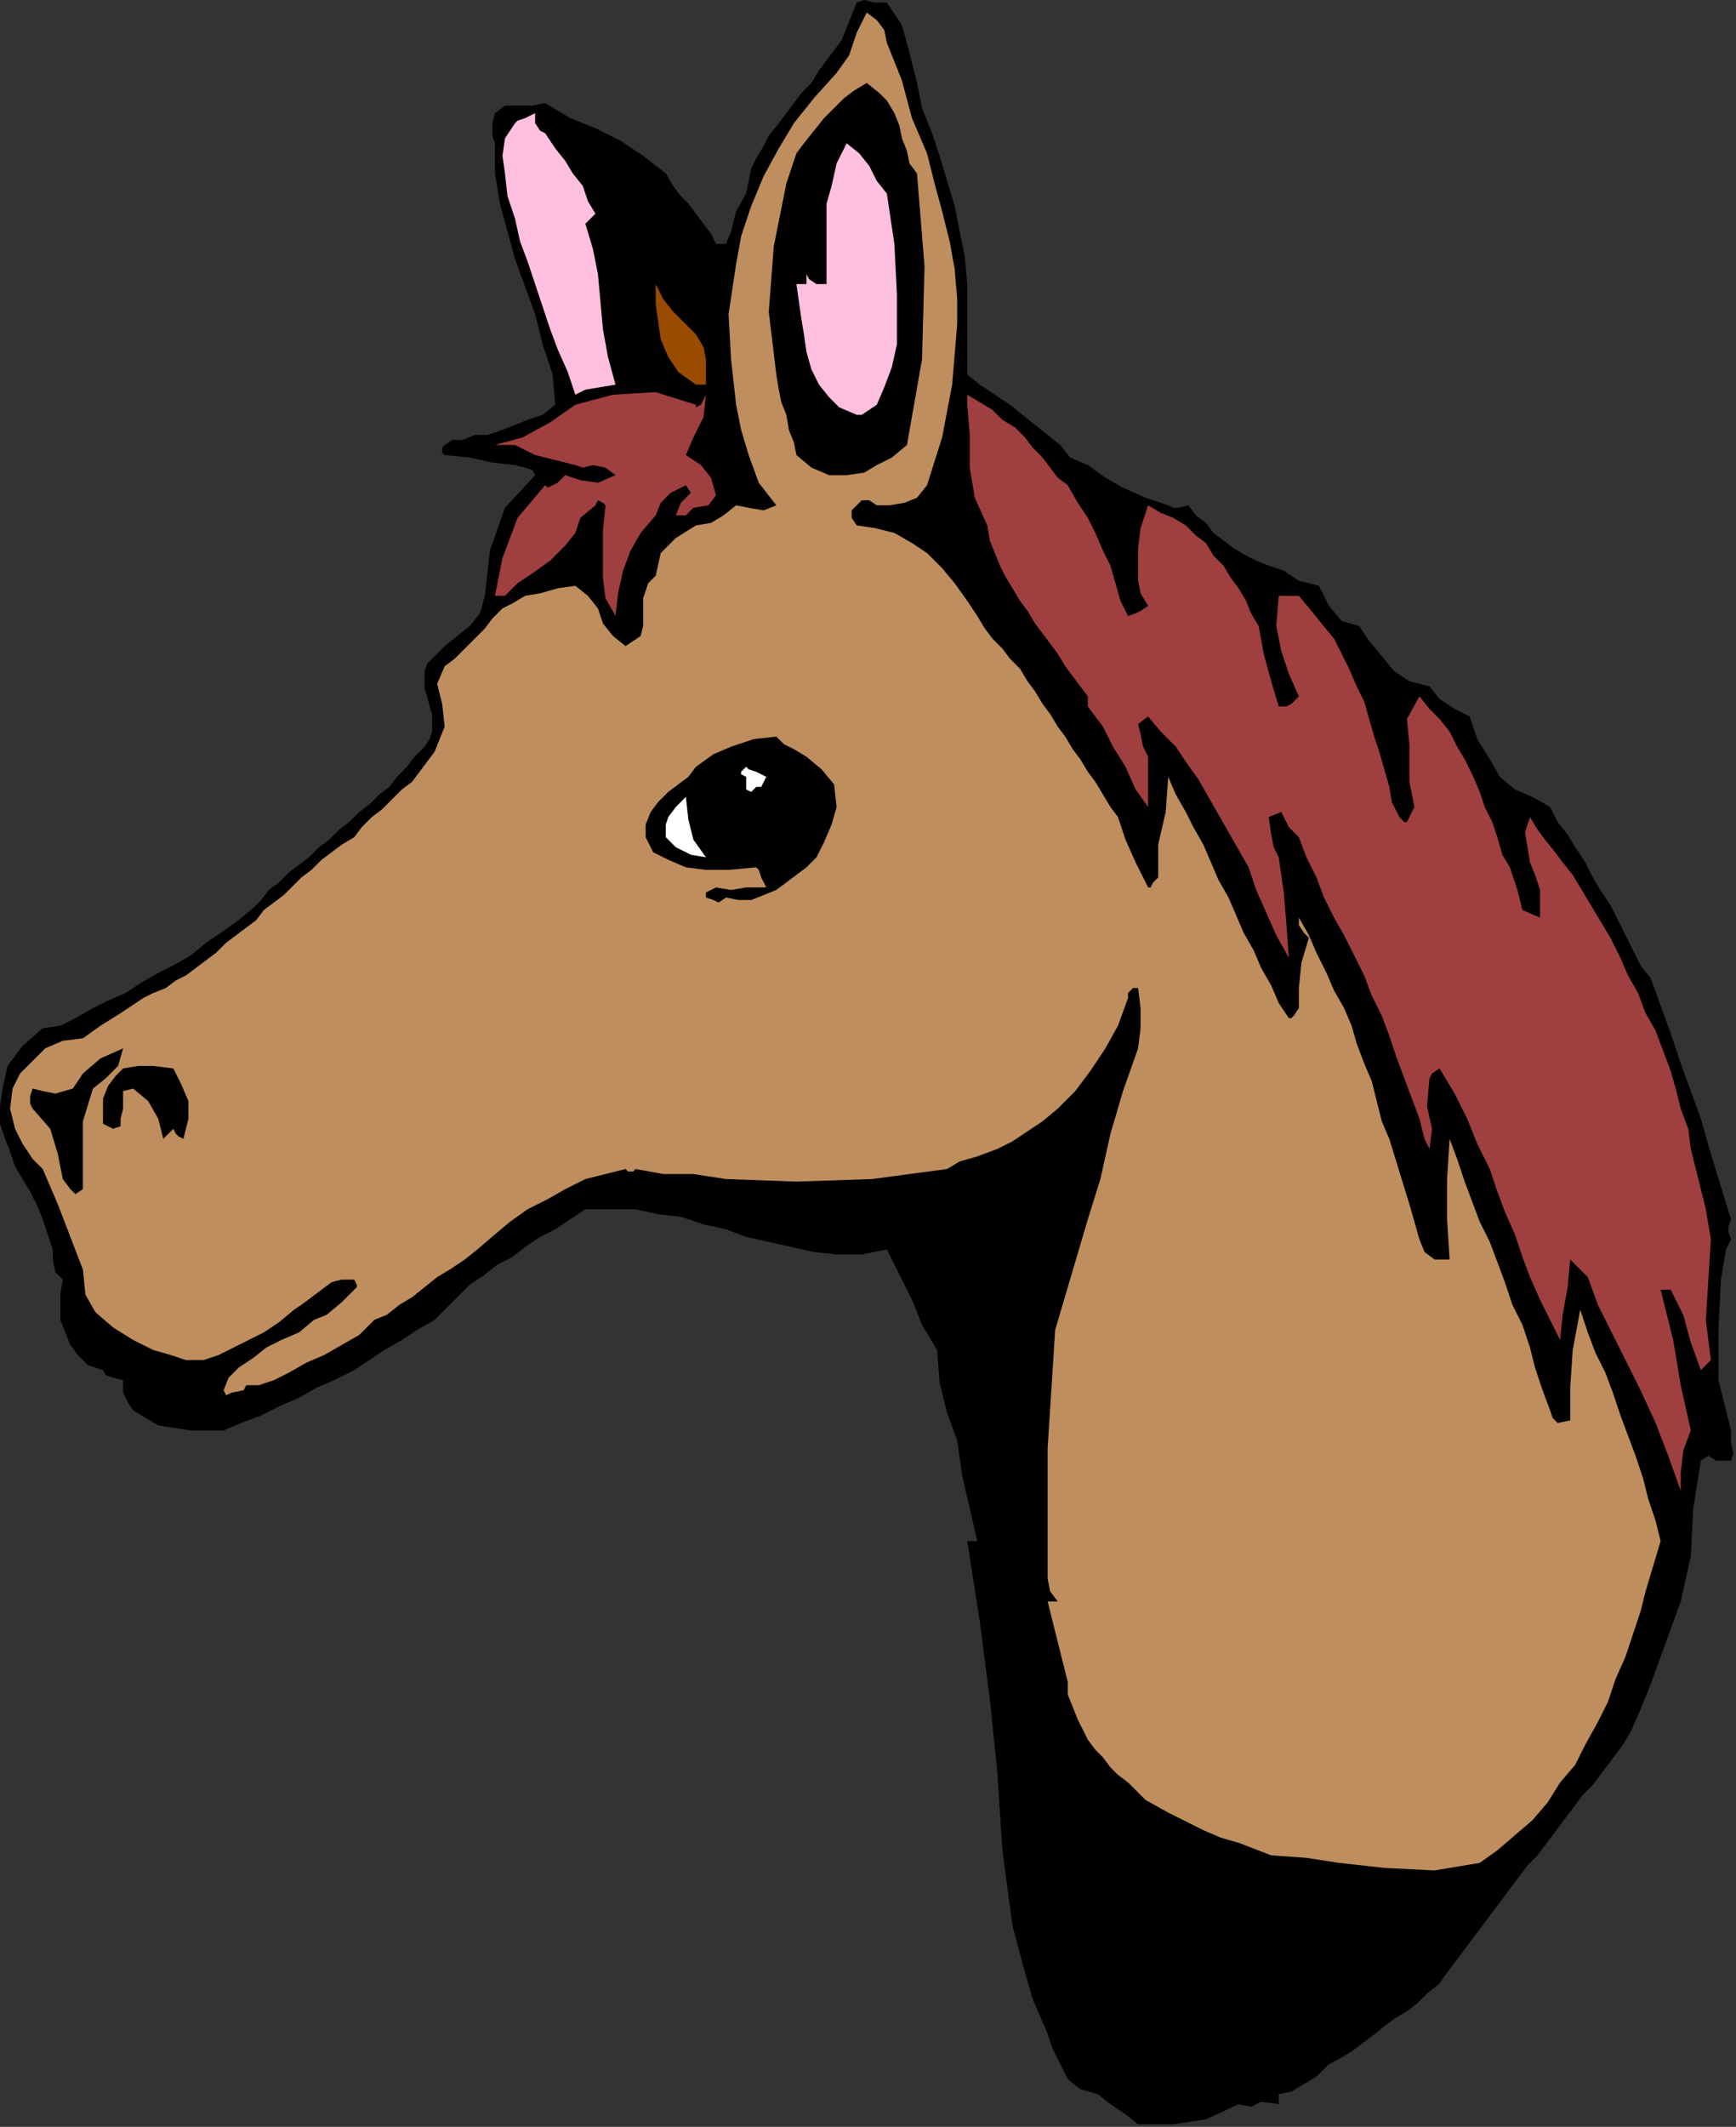
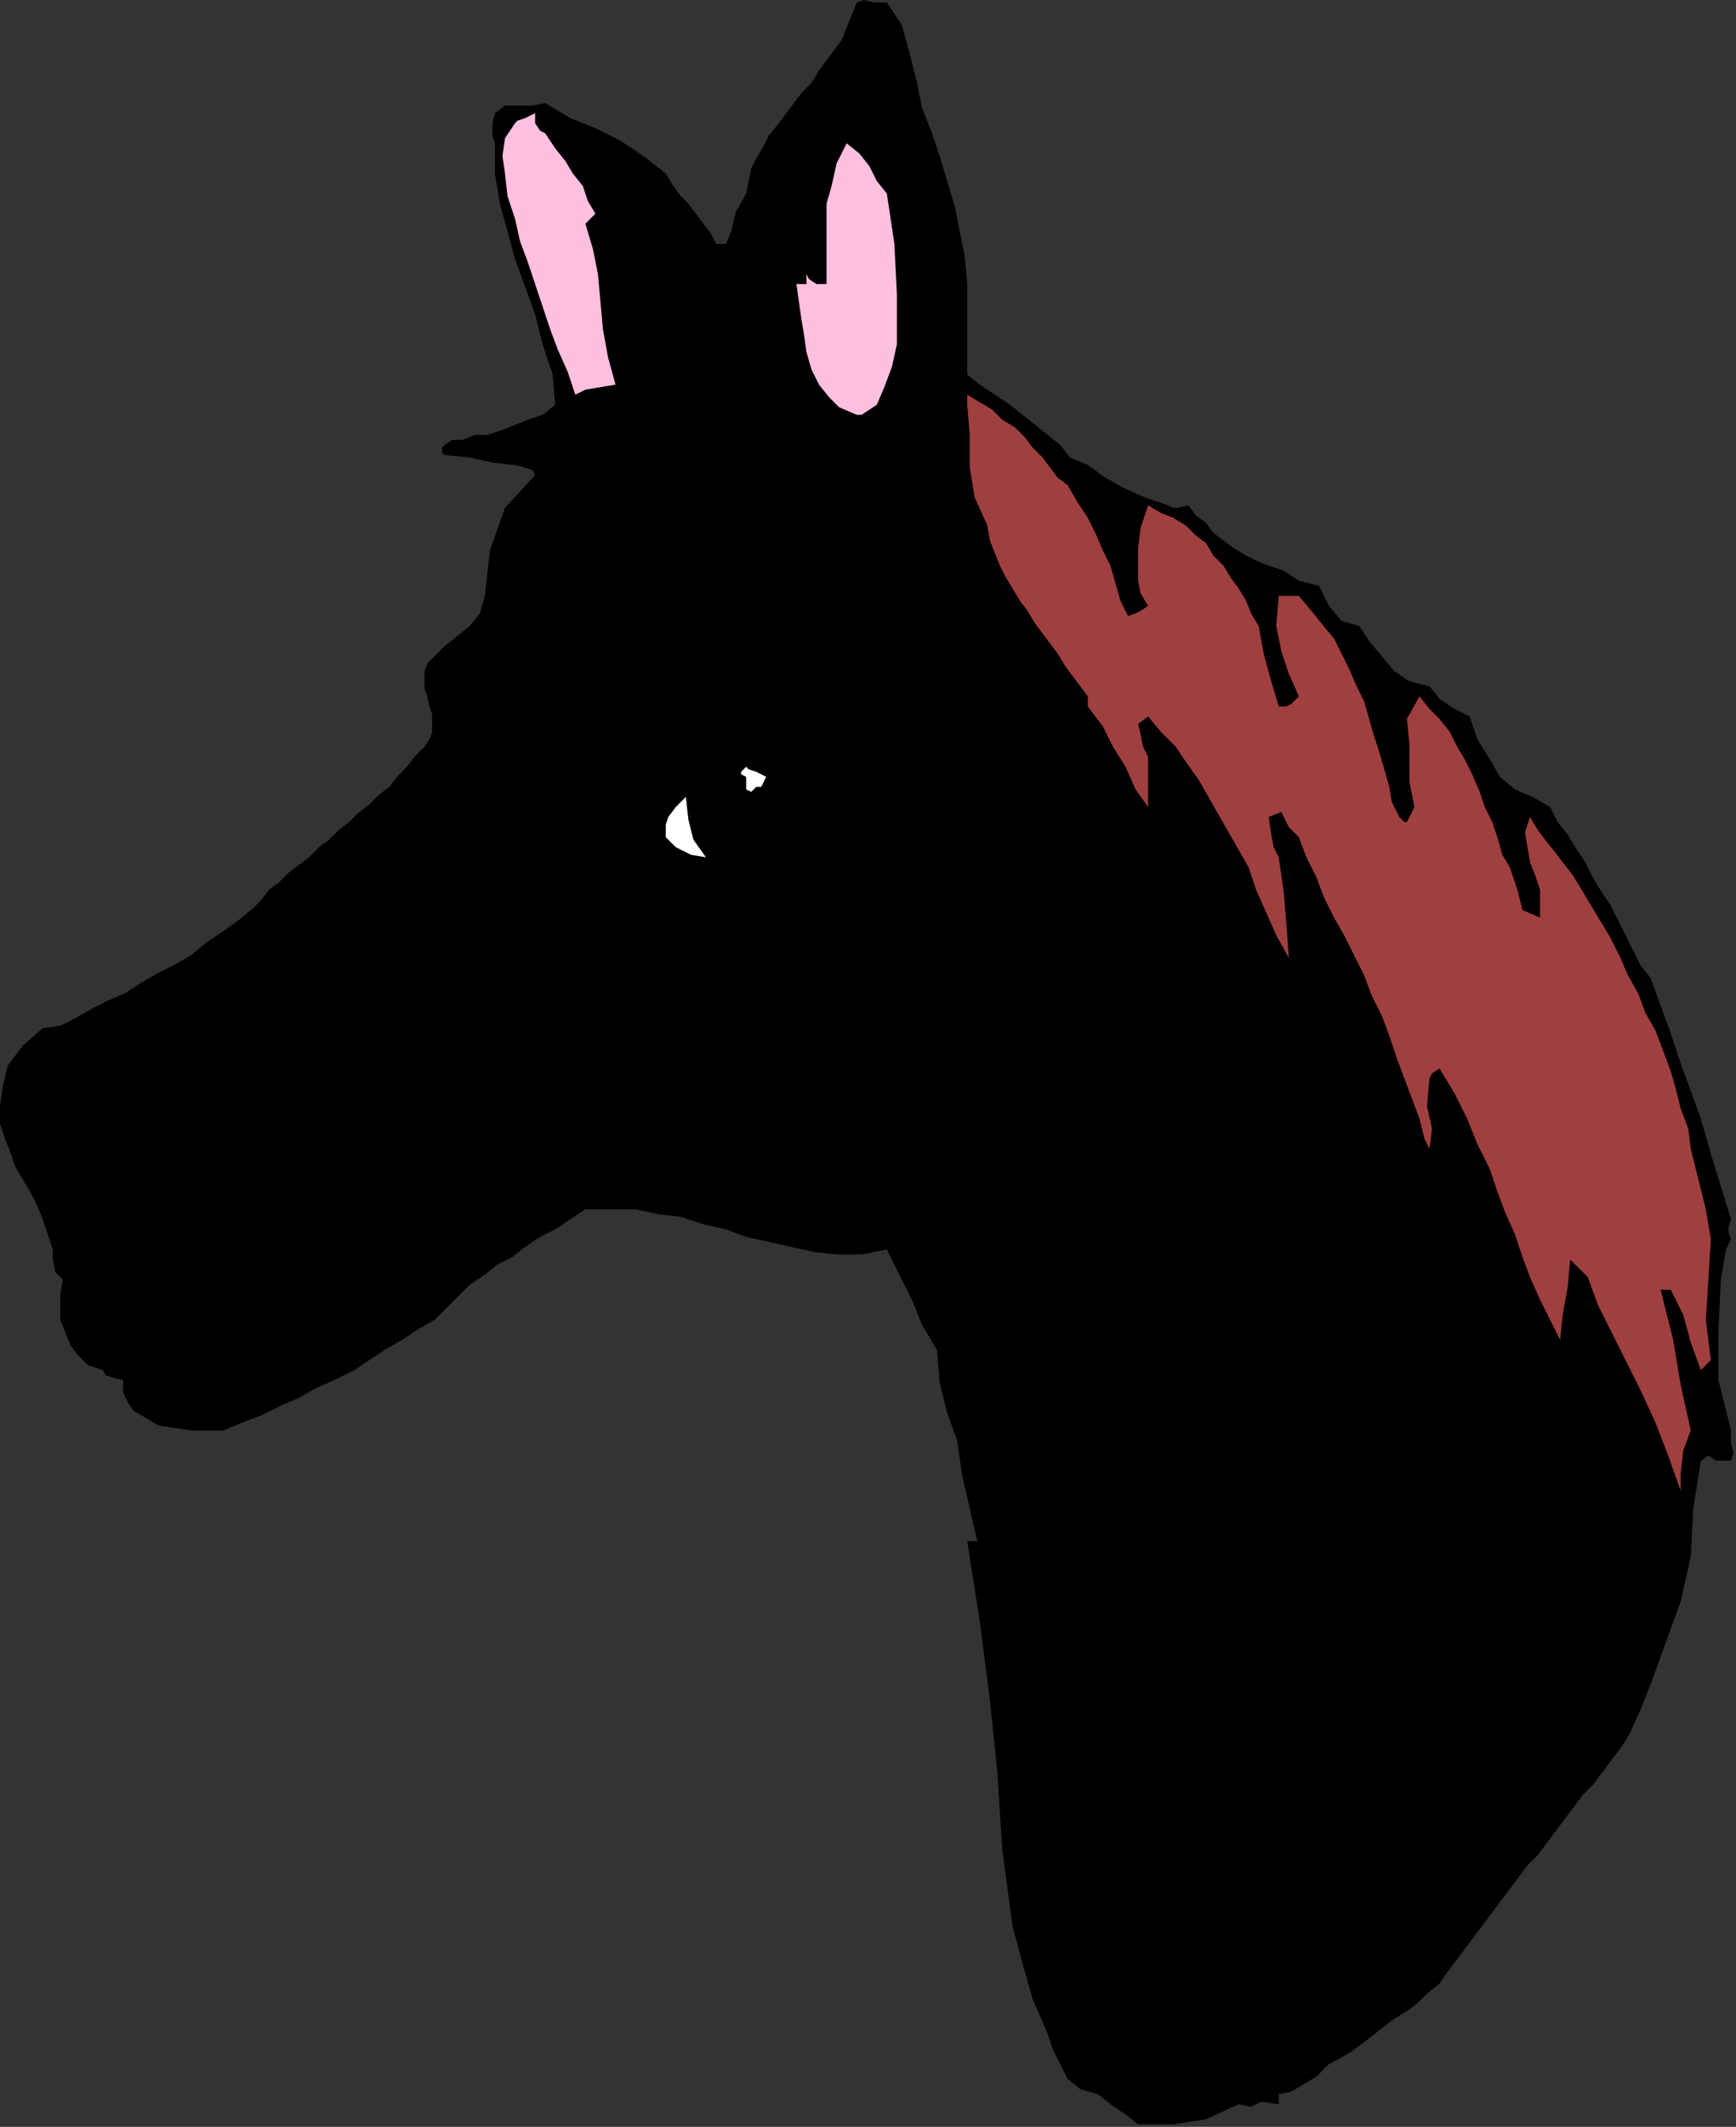
<svg xmlns="http://www.w3.org/2000/svg" xmlns:ns1="http://sodipodi.sourceforge.net/DTD/sodipodi-0.dtd" xmlns:ns2="http://www.inkscape.org/namespaces/inkscape" version="1.0" width="117.009mm" height="143.256mm" id="svg33" ns1:docname="ANSSG060.WMF">
  <rect width="100%" height="100%" fill="#333333" stroke="none" />
  <ns1:namedview pagecolor="#ffffff" bordercolor="#666666" borderopacity="1" objecttolerance="10" gridtolerance="10" guidetolerance="10" ns2:pageopacity="0" ns2:pageshadow="2" ns2:window-width="640" ns2:window-height="480" id="namedview35" />
  <defs id="defs3">
    <pattern id="WMFhbasepattern" patternUnits="userSpaceOnUse" width="6" height="6" x="0" y="0" />
  </defs>
  <path style="fill:#000000;fill-rule:evenodd;fill-opacity:1;stroke:none;" d="  M 233.6,21.12   L 234.88,27.52   L 237.44,33.92   L 239.36,39.68   L 241.28,46.08   L 243.2,52.48   L 244.48,58.88   L 245.76,65.28   L 246.4,72.32   L 246.4,72.32   L 246.4,80   L 246.4,88.32   L 246.4,95.36   L 246.4,95.36   L 249.6,97.92   L 253.44,100.48   L 257.28,103.04   L 260.48,105.6   L 263.68,108.16   L 266.88,110.72   L 266.88,110.72   L 270.08,113.28   L 272.64,116.48   L 277.12,118.4   L 277.12,118.4   L 281.6,121.6   L 286.08,124.16   L 291.84,126.72   L 297.6,128.64   L 297.6,128.64   L 298.88,129.28   L 300.16,129.28   L 302.72,128.64   L 302.72,128.64   L 304.64,131.2   L 307.2,133.12   L 309.12,135.68   L 311.68,137.6   L 314.24,139.52   L 317.44,141.44   L 320,142.72   L 323.2,144   L 323.2,144   L 327.04,145.28   L 330.88,147.84   L 336,149.12   L 336,149.12   L 338.56,154.24   L 341.76,158.08   L 346.24,159.36   L 346.24,159.36   L 348.8,163.2   L 352,167.04   L 355.2,170.88   L 359.04,173.44   L 364.16,174.72   L 364.16,174.72   L 366.72,177.92   L 370.56,180.48   L 374.4,182.4   L 374.4,182.4   L 376.32,188.16   L 379.52,193.28   L 382.08,197.76   L 382.08,197.76   L 385.92,200.96   L 390.4,202.88   L 394.88,205.44   L 394.88,205.44   L 396.8,209.28   L 399.36,212.48   L 401.28,215.68   L 403.84,219.52   L 405.76,223.36   L 407.68,226.56   L 410.24,230.4   L 412.16,234.24   L 414.08,238.08   L 416,241.92   L 417.92,245.76   L 420.48,248.96   L 420.48,248.96   L 423.04,256   L 425.6,263.04   L 428.16,270.72   L 430.72,277.76   L 433.28,284.8   L 433.28,284.8   L 435.84,293.76   L 438.4,302.08   L 440.96,310.4   L 440.96,310.4   L 440.32,312.32   L 440.32,313.6   L 440.96,315.52   L 440.96,315.52   L 439.68,318.08   L 439.04,321.92   L 438.4,325.76   L 438.4,325.76   L 437.76,338.56   L 437.76,351.36   L 440.96,364.16   L 440.96,364.16   L 440.96,367.36   L 441.6,369.92   L 440.96,371.84   L 440.96,371.84   L 437.12,371.84   L 435.2,370.56   L 433.28,371.84   L 433.28,371.84   L 431.36,384   L 430.72,396.16   L 428.16,407.68   L 428.16,407.68   L 425.6,414.72   L 423.04,421.76   L 420.48,428.8   L 417.92,435.2   L 415.36,440.96   L 415.36,440.96   L 413.44,444.16   L 411.52,446.72   L 409.6,449.28   L 407.68,451.84   L 405.76,454.4   L 403.2,456.96   L 401.28,459.52   L 399.36,462.08   L 397.44,464.64   L 395.52,467.2   L 393.6,469.76   L 391.68,472.32   L 389.12,474.88   L 387.2,477.44   L 385.28,480   L 383.36,482.56   L 381.44,485.12   L 379.52,487.68   L 377.6,490.24   L 375.68,492.8   L 373.76,495.36   L 371.84,497.92   L 369.92,500.48   L 368,503.04   L 366.72,504.96   L 366.72,504.96   L 363.52,507.52   L 360.96,510.08   L 358.4,512   L 355.2,513.92   L 352.64,515.84   L 349.44,518.4   L 346.88,520.32   L 344.32,522.24   L 341.12,524.16   L 338.56,525.44   L 338.56,525.44   L 335.36,528.64   L 332.16,530.56   L 328.96,532.48   L 325.76,533.12   L 325.76,533.12   L 325.76,535.68   L 321.28,535.04   L 318.72,536.32   L 315.52,535.68   L 315.52,535.68   L 307.2,539.52   L 298.88,540.8   L 289.92,540.8   L 289.92,540.8   L 286.72,538.24   L 282.88,535.68   L 279.68,533.12   L 279.68,533.12   L 275.2,531.84   L 272,529.28   L 270.08,525.44   L 268.16,521.6   L 266.88,517.76   L 266.88,517.76   L 263.04,508.8   L 260.48,499.84   L 257.92,490.24   L 256.64,480.64   L 255.36,471.04   L 254.72,461.44   L 254.08,451.2   L 254.08,451.2   L 252.16,432.64   L 249.6,412.8   L 246.4,392.32   L 246.4,392.32   L 248.96,392.32   L 247.04,384   L 245.12,375.68   L 243.84,366.72   L 243.84,366.72   L 241.28,359.68   L 239.36,352   L 238.72,343.68   L 238.72,343.68   L 234.88,337.28   L 232.32,330.88   L 229.12,324.48   L 225.92,318.08   L 225.92,318.08   L 219.52,319.36   L 213.12,319.36   L 207.36,318.72   L 201.6,317.44   L 195.84,316.16   L 190.08,314.88   L 184.96,312.96   L 179.2,311.68   L 173.44,309.76   L 167.68,309.12   L 161.92,307.84   L 161.92,307.84   L 149.12,307.84   L 145.28,310.4   L 141.44,312.96   L 137.6,314.88   L 133.76,317.44   L 130.56,320   L 126.72,321.92   L 123.52,324.48   L 119.68,327.04   L 116.48,330.24   L 113.28,333.44   L 110.72,336   L 110.72,336   L 106.24,338.56   L 102.4,341.12   L 97.92,343.68   L 94.08,346.24   L 90.24,348.8   L 90.24,348.8   L 85.12,351.36   L 80.64,353.28   L 76.16,355.84   L 71.68,357.76   L 66.56,360.32   L 61.44,362.24   L 56.96,364.16   L 56.96,364.16   L 48.64,364.16   L 40.32,362.88   L 33.92,359.04   L 33.92,359.04   L 32.64,357.12   L 31.36,354.56   L 31.36,351.36   L 31.36,351.36   L 28.8,350.72   L 26.88,350.08   L 26.24,348.8   L 26.24,348.8   L 22.4,347.52   L 19.84,344.96   L 17.92,342.4   L 16.64,339.2   L 15.36,336   L 15.36,332.8   L 15.36,329.6   L 16,325.76   L 16,325.76   L 14.08,323.84   L 13.44,320.64   L 13.44,318.08   L 13.44,318.08   L 12.16,314.24   L 10.88,310.4   L 9.6,307.2   L 7.68,303.36   L 5.76,300.16   L 3.84,296.96   L 2.56,293.12   L 1.28,289.92   L 0,286.08   L 0,281.6   L 0.64,277.12   L 0.64,277.12   L 1.92,271.36   L 5.76,266.24   L 10.88,261.76   L 10.88,261.76   L 15.36,261.12   L 19.2,259.2   L 23.68,256.64   L 23.68,256.64   L 27.52,254.72   L 32,252.8   L 35.84,250.24   L 40.32,247.68   L 44.16,245.76   L 48.64,243.2   L 52.48,240   L 56.32,237.44   L 60.8,234.24   L 64.64,231.04   L 64.64,231.04   L 66.56,229.12   L 68.48,226.56   L 71.04,224.64   L 73.6,222.08   L 76.16,220.16   L 78.72,218.24   L 81.28,215.68   L 83.84,213.76   L 86.4,211.2   L 88.96,209.28   L 91.52,206.72   L 94.08,204.8   L 96.64,202.24   L 99.2,200.32   L 101.12,197.76   L 103.68,195.2   L 105.6,192.64   L 108.16,190.08   L 108.16,190.08   L 109.44,188.16   L 110.08,186.24   L 110.08,183.68   L 110.08,181.76   L 109.44,179.84   L 108.8,177.28   L 108.16,175.36   L 108.16,173.44   L 108.16,170.88   L 108.8,168.96   L 110.72,167.04   L 110.72,167.04   L 113.28,164.48   L 116.48,161.92   L 119.68,159.36   L 122.24,156.16   L 123.52,151.68   L 123.52,151.68   L 124.8,140.16   L 128.64,129.28   L 136.32,120.96   L 136.32,120.96   L 135.68,119.68   L 133.76,119.04   L 131.2,118.4   L 131.2,118.4   L 125.44,117.76   L 119.68,116.48   L 113.28,115.84   L 113.28,115.84   L 112.64,115.2   L 112.64,113.92   L 113.28,113.28   L 113.28,113.28   L 115.2,112   L 117.76,112   L 120.96,110.72   L 120.96,110.72   L 124.16,110.72   L 128,109.44   L 131.2,108.16   L 131.2,108.16   L 134.4,106.88   L 138.24,105.6   L 141.44,103.04   L 141.44,103.04   L 140.8,95.36   L 138.24,87.68   L 136.32,80   L 136.32,80   L 133.76,72.96   L 131.2,65.92   L 129.28,58.88   L 127.36,51.84   L 126.08,44.16   L 126.08,36.48   L 126.08,36.48   L 125.44,34.56   L 125.44,31.36   L 126.08,28.8   L 126.08,28.8   L 128.64,26.88   L 132.48,26.88   L 135.68,26.88   L 138.88,26.24   L 138.88,26.24   L 145.28,30.08   L 151.68,32.64   L 158.08,35.84   L 163.84,39.68   L 169.6,44.16   L 169.6,44.16   L 171.52,47.36   L 173.44,49.92   L 175.36,51.84   L 177.28,54.4   L 179.2,56.96   L 181.12,59.52   L 182.4,62.08   L 182.4,62.08   L 184.96,62.08   L 186.24,58.88   L 187.52,53.76   L 190.08,49.28   L 190.08,49.28   L 190.72,46.08   L 191.36,42.88   L 192.64,40.32   L 194.56,37.12   L 195.84,34.56   L 198.4,31.36   L 200.32,28.8   L 202.24,26.24   L 204.16,23.68   L 206.72,21.12   L 208.64,17.92   L 210.56,15.36   L 212.48,12.8   L 214.4,10.24   L 215.68,7.04   L 216.96,3.84   L 218.24,0.64   L 218.24,0.64   L 220.16,0   L 222.72,0.64   L 225.92,0.64   L 225.92,0.64   L 229.76,6.4   L 231.68,13.44   L 233.6,21.12  z " id="path5" />
-   <path style="fill:#be8e5e;fill-rule:evenodd;fill-opacity:1;stroke:none;" d="  M 225.92,10.88   L 229.76,20.48   L 232.32,30.08   L 236.16,39.04   L 236.16,39.04   L 238.08,46.72   L 240,53.76   L 241.92,61.44   L 243.2,68.48   L 243.84,76.16   L 243.84,82.56   L 243.84,82.56   L 242.56,97.92   L 240,111.36   L 236.16,123.52   L 236.16,123.52   L 233.6,126.72   L 230.4,128   L 226.56,128.64   L 223.36,128.64   L 223.36,128.64   L 221.44,127.36   L 219.52,127.36   L 218.24,128.64   L 218.24,128.64   L 216.96,129.92   L 216.96,131.84   L 218.24,133.76   L 218.24,133.76   L 222.72,134.4   L 227.84,135.68   L 232.32,138.24   L 236.16,140.8   L 240,144.64   L 243.2,148.48   L 246.4,152.96   L 248.96,156.8   L 248.96,156.8   L 250.88,160   L 252.8,162.56   L 255.36,165.12   L 257.28,167.68   L 259.84,170.24   L 261.76,173.44   L 263.68,176   L 265.6,179.2   L 267.52,181.76   L 269.44,184.96   L 271.36,187.52   L 273.28,190.72   L 275.2,193.28   L 277.12,196.48   L 279.04,199.04   L 280.96,202.24   L 282.88,205.44   L 284.8,208   L 284.8,208   L 286.72,213.76   L 289.28,219.52   L 292.48,225.92   L 292.48,225.92   L 293.12,225.92   L 293.76,224.64   L 295.04,223.36   L 295.04,223.36   L 295.04,215.04   L 296.96,206.72   L 297.6,197.76   L 297.6,197.76   L 299.52,202.24   L 302.08,206.72   L 304,210.56   L 306.56,215.04   L 308.48,219.52   L 310.4,224   L 312.96,228.48   L 314.88,232.96   L 316.8,237.44   L 319.36,241.92   L 321.28,246.4   L 323.84,250.88   L 325.76,255.36   L 328.32,259.2   L 328.32,259.2   L 328.96,259.2   L 329.6,258.56   L 330.88,256.64   L 330.88,256.64   L 330.88,251.52   L 331.52,245.12   L 333.44,238.72   L 333.44,238.72   L 332.16,237.44   L 330.88,235.52   L 330.88,233.6   L 330.88,233.6   L 333.44,238.08   L 335.36,242.56   L 337.92,247.68   L 339.84,252.16   L 342.4,256.64   L 344.32,261.12   L 345.6,265.6   L 347.52,270.72   L 349.44,275.2   L 350.72,280.32   L 352,285.44   L 353.92,289.92   L 353.92,289.92   L 356.48,298.24   L 359.04,306.56   L 361.6,315.52   L 361.6,315.52   L 362.88,318.72   L 365.44,320.64   L 369.28,320.64   L 369.28,320.64   L 368.64,310.4   L 368.64,300.16   L 369.28,289.92   L 369.28,289.92   L 371.2,295.04   L 373.12,300.8   L 375.04,305.92   L 376.96,311.04   L 379.52,316.16   L 381.44,321.28   L 383.36,326.4   L 385.28,332.16   L 387.84,337.28   L 389.76,343.04   L 391.04,348.16   L 392.96,353.92   L 394.88,359.04   L 394.88,359.04   L 395.52,360.96   L 396.8,362.24   L 400,361.6   L 400,361.6   L 400,353.28   L 400.64,343.68   L 402.56,333.44   L 402.56,333.44   L 404.48,339.2   L 406.4,344.32   L 408.96,349.44   L 410.88,354.56   L 412.8,360.32   L 414.72,365.44   L 416.64,370.56   L 418.56,376.32   L 419.84,381.44   L 421.76,387.2   L 423.04,392.32   L 423.04,392.32   L 421.12,398.72   L 419.2,405.12   L 417.92,410.24   L 417.92,410.24   L 416,416   L 414.08,421.76   L 411.52,427.52   L 409.6,433.28   L 407.04,438.4   L 403.84,444.16   L 401.28,449.28   L 397.44,453.76   L 394.24,458.88   L 390.4,463.36   L 385.92,467.2   L 381.44,471.04   L 376.96,474.24   L 376.96,474.24   L 365.44,476.16   L 352.64,475.52   L 341.12,474.24   L 341.12,474.24   L 332.8,472.96   L 323.84,472.32   L 315.52,469.12   L 315.52,469.12   L 311.04,467.84   L 306.56,465.92   L 302.72,464   L 302.72,464   L 297.6,461.44   L 291.84,458.24   L 287.36,453.76   L 287.36,453.76   L 284.8,451.84   L 282.88,449.92   L 280.96,447.36   L 279.04,445.44   L 277.12,442.88   L 275.84,440.32   L 274.56,437.76   L 273.28,434.56   L 272,431.36   L 272,428.16   L 272,428.16   L 266.88,407.68   L 269.44,407.68   L 267.52,405.12   L 266.88,401.92   L 266.88,397.44   L 266.88,397.44   L 266.88,368.64   L 268.8,338.56   L 277.12,310.4   L 277.12,310.4   L 280.32,300.16   L 282.88,288.64   L 286.08,277.76   L 289.92,266.88   L 289.92,266.88   L 290.56,261.76   L 290.56,256.64   L 289.92,251.52   L 289.92,251.52   L 288.64,251.52   L 287.36,252.8   L 287.36,254.08   L 287.36,254.08   L 284.8,261.12   L 281.6,266.88   L 277.76,272.64   L 273.92,277.76   L 269.44,282.24   L 269.44,282.24   L 265.6,285.44   L 261.76,288   L 257.92,290.56   L 254.08,292.48   L 254.08,292.48   L 248.96,294.4   L 244.48,295.68   L 241.28,297.6   L 241.28,297.6   L 222.08,300.16   L 202.88,300.8   L 184.96,300.16   L 184.96,300.16   L 176.64,298.88   L 168.96,298.88   L 161.92,297.6   L 161.92,297.6   L 161.28,298.24   L 160,298.24   L 159.36,297.6   L 159.36,297.6   L 154.24,298.88   L 149.12,300.16   L 144,302.72   L 139.52,305.28   L 134.4,307.84   L 129.92,311.04   L 126.08,314.24   L 121.6,318.08   L 118.4,320.64   L 118.4,320.64   L 114.56,323.2   L 111.36,325.12   L 108.16,327.68   L 104.96,330.24   L 101.76,332.16   L 98.56,334.72   L 95.36,336   L 95.36,336   L 91.52,339.84   L 87.04,342.4   L 82.56,344.96   L 78.08,346.88   L 73.6,349.44   L 69.76,351.36   L 69.76,351.36   L 65.92,352.64   L 62.72,352.64   L 62.08,353.92   L 62.08,353.92   L 58.88,354.56   L 57.6,355.2   L 56.96,353.92   L 56.96,353.92   L 58.24,350.72   L 60.8,348.16   L 64.64,345.6   L 67.84,343.04   L 71.68,341.12   L 76.16,339.2   L 80,336   L 80,336   L 83.2,334.72   L 87.04,331.52   L 90.24,328.32   L 90.24,328.32   L 90.88,327.68   L 90.88,327.04   L 90.24,325.76   L 90.24,325.76   L 87.04,325.76   L 84.48,326.4   L 81.92,328.32   L 79.36,330.24   L 76.8,332.16   L 74.88,333.44   L 74.88,333.44   L 71.04,336.64   L 67.2,339.2   L 63.36,341.12   L 59.52,343.04   L 55.68,344.96   L 51.84,346.24   L 51.84,346.24   L 47.36,346.24   L 43.52,344.96   L 39.04,343.68   L 39.04,343.68   L 33.92,341.12   L 28.8,337.92   L 24.32,334.08   L 21.76,329.6   L 21.12,323.2   L 21.12,323.2   L 17.92,314.88   L 14.72,306.56   L 10.88,297.6   L 10.88,297.6   L 8.32,295.04   L 5.76,291.2   L 3.84,287.36   L 2.56,282.24   L 3.2,277.12   L 3.2,277.12   L 5.12,273.28   L 8.32,270.08   L 11.52,266.88   L 16,264.96   L 21.12,264.32   L 21.12,264.32   L 25.6,261.12   L 30.72,257.92   L 36.48,254.08   L 36.48,254.08   L 39.04,252.8   L 42.24,251.52   L 44.8,249.6   L 47.36,248.32   L 49.92,246.4   L 52.48,244.48   L 55.04,242.56   L 57.6,240   L 60.16,238.08   L 62.72,236.16   L 65.28,234.24   L 67.2,231.68   L 69.76,229.76   L 72.32,227.84   L 74.88,225.28   L 76.8,223.36   L 79.36,221.44   L 81.92,218.88   L 84.48,216.96   L 87.04,215.04   L 90.24,213.12   L 90.24,213.12   L 92.16,210.56   L 94.72,208   L 97.28,206.08   L 99.84,203.52   L 102.4,200.96   L 104.96,199.04   L 106.88,196.48   L 108.8,193.92   L 110.72,191.36   L 112,188.16   L 113.28,184.96   L 113.28,184.96   L 112.64,179.2   L 111.36,174.08   L 113.28,169.6   L 113.28,169.6   L 115.84,167.68   L 118.4,165.12   L 120.96,162.56   L 123.52,160   L 125.44,157.44   L 128,154.88   L 130.56,153.6   L 133.76,151.68   L 133.76,151.68   L 137.6,151.04   L 142.08,149.76   L 146.56,149.12   L 146.56,149.12   L 149.76,151.68   L 152.32,154.88   L 153.6,158.72   L 156.16,161.92   L 159.36,164.48   L 159.36,164.48   L 161.28,163.2   L 163.2,161.92   L 163.84,159.36   L 163.84,157.44   L 163.84,154.88   L 163.84,152.32   L 164.48,150.4   L 165.12,148.48   L 167.04,146.56   L 167.04,146.56   L 168.32,140.8   L 172.16,136.96   L 177.28,133.76   L 177.28,133.76   L 181.12,133.12   L 184.32,131.2   L 187.52,128.64   L 187.52,128.64   L 190.72,129.28   L 194.56,129.92   L 197.76,128.64   L 197.76,128.64   L 193.28,122.88   L 190.72,115.84   L 188.8,109.44   L 187.52,103.04   L 187.52,103.04   L 186.24,91.52   L 185.6,80   L 187.52,67.2   L 187.52,67.2   L 188.8,60.16   L 191.36,52.48   L 194.56,44.8   L 198.4,37.76   L 202.24,31.36   L 207.36,24.96   L 213.12,18.56   L 213.12,18.56   L 216.32,14.08   L 218.24,8.32   L 220.8,3.2   L 220.8,3.2   L 223.36,5.12   L 225.28,7.68   L 225.92,10.88  z " id="path7" />
  <path style="fill:#000000;fill-rule:evenodd;fill-opacity:1;stroke:none;" d="  M 233.6,44.16   L 235.52,67.84   L 234.88,91.52   L 231.04,113.28   L 231.04,113.28   L 227.2,116.48   L 223.36,118.4   L 220.16,120.32   L 215.68,120.96   L 215.68,120.96   L 211.2,120.96   L 206.72,119.04   L 202.88,115.84   L 202.88,115.84   L 202.24,112.64   L 200.96,109.44   L 200.32,105.6   L 200.32,105.6   L 199.04,102.4   L 198.4,99.2   L 197.76,95.36   L 197.76,95.36   L 195.84,79.36   L 197.12,62.72   L 200.32,46.72   L 200.32,46.72   L 202.88,39.04   L 204.8,36.48   L 207.36,33.28   L 209.92,30.08   L 212.48,27.52   L 215.04,24.96   L 217.6,23.04   L 220.8,21.12   L 220.8,21.12   L 224,23.68   L 225.92,25.6   L 227.84,28.8   L 229.12,32   L 229.76,35.2   L 231.04,38.4   L 231.68,41.6   L 233.6,44.16  z " id="path9" />
  <path style="fill:#ffbfdf;fill-rule:evenodd;fill-opacity:1;stroke:none;" d="  M 138.88,33.92   L 141.44,37.76   L 144,40.96   L 145.92,44.16   L 148.48,47.36   L 149.76,51.2   L 151.68,54.4   L 151.68,54.4   L 149.12,56.96   L 151.04,63.36   L 152.32,69.76   L 152.96,76.8   L 153.6,83.84   L 154.88,90.88   L 156.8,97.92   L 156.8,97.92   L 152.96,98.56   L 149.12,99.2   L 146.56,100.48   L 146.56,100.48   L 144.64,94.72   L 142.08,88.96   L 140.16,83.84   L 138.24,78.08   L 136.32,72.32   L 134.4,66.56   L 132.48,61.44   L 131.2,55.68   L 129.28,49.92   L 128.64,44.16   L 128.64,44.16   L 128,39.68   L 128.64,35.2   L 131.2,31.36   L 131.2,31.36   L 131.84,30.72   L 133.76,30.08   L 136.32,28.8   L 136.32,28.8   L 136.32,31.36   L 137.6,33.28   L 138.88,33.92  z " id="path11" />
  <path style="fill:#ffbfdf;fill-rule:evenodd;fill-opacity:1;stroke:none;" d="  M 225.92,49.28   L 227.84,62.08   L 228.48,74.88   L 228.48,87.68   L 228.48,87.68   L 227.2,93.44   L 225.28,98.56   L 223.36,103.04   L 223.36,103.04   L 221.44,104.32   L 219.52,105.6   L 218.24,105.6   L 218.24,105.6   L 213.76,103.68   L 211.2,101.12   L 208.64,97.92   L 206.72,94.08   L 205.44,89.6   L 204.8,85.12   L 204.16,81.28   L 203.52,76.8   L 202.88,72.32   L 202.88,72.32   L 205.44,72.32   L 205.44,69.76   L 206.08,71.04   L 208,72.32   L 210.56,72.32   L 210.56,72.32   L 210.56,70.4   L 210.56,67.84   L 210.56,64.64   L 210.56,64.64   L 210.56,51.84   L 211.84,47.36   L 213.12,41.6   L 215.68,36.48   L 215.68,36.48   L 218.88,39.04   L 221.44,42.24   L 223.36,46.08   L 225.92,49.28  z " id="path13" />
-   <path style="fill:#994c00;fill-rule:evenodd;fill-opacity:1;stroke:none;" d="  M 177.28,85.12   L 179.2,88.32   L 179.84,91.52   L 179.84,95.36   L 179.84,97.92   L 179.84,97.92   L 178.56,97.92   L 177.28,97.92   L 177.28,97.92   L 177.28,97.92   L 172.8,94.72   L 170.24,90.88   L 168.32,86.4   L 167.68,81.92   L 167.04,77.44   L 167.04,72.32   L 167.04,72.32   L 168.96,76.16   L 171.52,79.36   L 174.72,82.56   L 177.28,85.12  z " id="path15" />
-   <path style="fill:#9f3f3f;fill-rule:evenodd;fill-opacity:1;stroke:none;" d="  M 177.28,103.04   L 177.28,103.68   L 178.56,103.04   L 179.84,100.48   L 179.84,100.48   L 179.84,100.48   L 179.2,106.24   L 176.64,111.36   L 174.72,115.84   L 174.72,115.84   L 178.56,118.4   L 181.12,121.6   L 182.4,126.08   L 182.4,126.08   L 180.48,128.64   L 176.64,129.28   L 174.72,131.2   L 174.72,131.2   L 172.16,131.2   L 173.44,128   L 176,125.44   L 174.72,123.52   L 174.72,123.52   L 170.88,125.44   L 168.32,128   L 167.04,131.2   L 167.04,131.2   L 163.2,135.68   L 160.64,140.16   L 158.72,145.28   L 157.44,151.04   L 156.8,156.8   L 156.8,156.8   L 154.24,152.32   L 153.6,147.2   L 153.6,140.8   L 153.6,135.04   L 154.24,128.64   L 154.24,128.64   L 153.6,128   L 152.32,127.36   L 151.68,128.64   L 151.68,128.64   L 147.84,131.84   L 146.56,135.68   L 144,138.88   L 144,138.88   L 140.16,142.72   L 135.68,145.92   L 131.84,148.48   L 128.64,151.68   L 128.64,151.68   L 126.08,151.68   L 128,142.08   L 131.84,131.84   L 138.88,123.52   L 138.88,123.52   L 139.52,124.16   L 142.08,122.88   L 144,120.96   L 144,120.96   L 147.84,122.24   L 152.32,122.88   L 156.8,120.96   L 156.8,120.96   L 154.24,119.04   L 151.04,118.4   L 148.48,119.04   L 146.56,118.4   L 146.56,118.4   L 141.44,117.12   L 136.32,115.84   L 131.2,113.28   L 131.2,113.28   L 126.08,113.28   L 133.12,111.36   L 140.16,107.52   L 146.56,103.04   L 146.56,103.04   L 156.16,100.48   L 167.04,99.84   L 177.28,103.04  z " id="path17" />
  <path style="fill:#9f3f3f;fill-rule:evenodd;fill-opacity:1;stroke:none;" d="  M 272,123.52   L 274.56,128   L 277.12,131.84   L 279.04,135.68   L 280.96,140.16   L 282.88,144   L 284.16,148.48   L 285.44,152.96   L 287.36,156.8   L 287.36,156.8   L 289.28,156.16   L 290.56,155.52   L 292.48,154.24   L 292.48,154.24   L 290.56,151.04   L 289.92,147.84   L 289.92,144   L 289.92,144   L 289.92,139.52   L 290.56,134.4   L 292.48,128.64   L 292.48,128.64   L 295.68,130.56   L 298.88,131.84   L 302.08,133.76   L 304.64,136.32   L 307.2,138.24   L 309.12,141.44   L 311.68,144   L 313.6,147.2   L 315.52,149.76   L 317.44,152.96   L 318.72,156.16   L 320.64,159.36   L 320.64,159.36   L 321.92,166.4   L 323.84,173.44   L 325.76,179.84   L 325.76,179.84   L 327.68,179.84   L 328.96,179.2   L 330.88,177.28   L 330.88,177.28   L 328.32,171.52   L 326.4,165.76   L 325.12,159.36   L 325.76,151.68   L 325.76,151.68   L 327.68,151.68   L 329.6,151.68   L 330.88,151.68   L 330.88,151.68   L 334.08,155.52   L 336.64,158.72   L 339.84,162.56   L 341.76,166.4   L 343.68,170.24   L 345.6,174.72   L 347.52,178.56   L 348.8,183.04   L 350.08,187.52   L 351.36,191.36   L 352.64,195.84   L 353.92,200.32   L 354.56,204.16   L 356.48,208   L 356.48,208   L 357.76,209.28   L 358.4,209.28   L 359.04,208   L 359.04,208   L 360.32,205.44   L 359.68,202.24   L 359.04,199.04   L 359.04,195.2   L 359.04,195.2   L 359.04,189.44   L 358.4,183.04   L 361.6,177.28   L 361.6,177.28   L 364.16,180.48   L 366.72,183.04   L 369.28,186.24   L 371.2,190.08   L 373.12,193.28   L 375.04,197.12   L 376.96,201.6   L 378.24,205.44   L 380.16,209.28   L 381.44,213.12   L 382.72,217.6   L 384.64,220.8   L 384.64,220.8   L 386.56,226.56   L 387.84,231.68   L 392.32,233.6   L 392.32,233.6   L 392.32,230.4   L 392.32,226.56   L 391.04,222.72   L 389.76,219.52   L 389.12,215.68   L 388.48,211.84   L 389.76,208   L 389.76,208   L 389.76,208   L 391.68,211.2   L 393.6,213.76   L 396.16,216.96   L 398.08,219.52   L 400.64,222.72   L 402.56,225.92   L 404.48,229.12   L 406.4,232.32   L 408.32,235.52   L 410.24,238.72   L 410.24,238.72   L 412.8,243.84   L 414.72,248.32   L 417.28,252.8   L 419.2,257.92   L 421.76,262.4   L 423.68,267.52   L 425.6,272.64   L 426.88,277.12   L 428.16,282.24   L 430.08,287.36   L 430.72,292.48   L 432,297.6   L 433.28,302.72   L 433.28,302.72   L 434.56,307.84   L 435.2,311.68   L 435.84,315.52   L 435.84,315.52   L 435.2,325.76   L 434.56,336   L 435.84,346.24   L 435.84,346.24   L 433.28,348.8   L 430.72,341.76   L 428.8,334.72   L 425.6,328.32   L 425.6,328.32   L 424.96,328.32   L 423.68,328.32   L 423.04,328.32   L 423.04,328.32   L 426.24,341.12   L 428.16,352.64   L 430.72,364.16   L 430.72,364.16   L 428.8,369.28   L 428.16,375.04   L 428.16,379.52   L 428.16,379.52   L 424.96,370.56   L 421.76,362.24   L 417.92,353.92   L 417.92,353.92   L 415.36,348.8   L 412.8,343.68   L 410.24,338.56   L 410.24,338.56   L 407.04,332.16   L 404.48,325.12   L 400,320.64   L 400,320.64   L 400,320.64   L 399.36,327.68   L 398.08,334.72   L 397.44,341.12   L 397.44,341.12   L 394.88,336   L 392.32,330.88   L 389.76,325.12   L 387.84,320   L 385.92,314.24   L 383.36,308.48   L 381.44,303.36   L 379.52,297.6   L 379.52,297.6   L 376.32,291.2   L 373.76,284.8   L 370.56,278.4   L 366.72,272   L 366.72,272   L 364.8,273.28   L 364.16,274.56   L 364.16,274.56   L 364.16,274.56   L 363.52,281.6   L 364.8,287.36   L 364.16,292.48   L 364.16,292.48   L 362.88,289.92   L 362.24,287.36   L 361.6,284.8   L 361.6,284.8   L 359.68,279.68   L 357.76,274.56   L 355.84,269.44   L 353.92,263.68   L 352,258.56   L 349.44,253.44   L 347.52,248.32   L 344.96,243.2   L 342.4,238.08   L 339.84,233.6   L 337.28,228.48   L 335.36,223.36   L 332.8,218.24   L 330.88,213.12   L 330.88,213.12   L 328.32,210.56   L 326.4,206.72   L 323.2,208   L 323.2,208   L 323.84,212.48   L 324.48,215.68   L 325.76,218.24   L 325.76,218.24   L 327.04,227.2   L 327.68,234.88   L 328.32,243.84   L 328.32,243.84   L 325.12,238.08   L 322.56,232.32   L 320,226.56   L 318.08,220.8   L 318.08,220.8   L 315.52,216.32   L 312.96,211.84   L 310.4,207.36   L 307.84,202.88   L 305.28,198.4   L 302.08,193.92   L 299.52,190.08   L 295.68,186.24   L 292.48,182.4   L 292.48,182.4   L 289.92,184.32   L 290.56,186.88   L 291.2,190.08   L 292.48,192.64   L 292.48,192.64   L 292.48,197.12   L 292.48,201.6   L 292.48,205.44   L 292.48,205.44   L 289.28,200.96   L 286.72,195.2   L 283.52,190.08   L 280.96,184.96   L 277.12,179.84   L 277.12,179.84   L 277.12,177.28   L 275.2,174.72   L 273.28,172.16   L 271.36,169.6   L 269.44,166.4   L 267.52,163.84   L 265.6,161.28   L 263.68,158.72   L 261.76,155.52   L 259.84,152.96   L 257.92,149.76   L 256,146.56   L 254.72,144   L 253.44,140.8   L 252.16,137.6   L 251.52,133.76   L 251.52,133.76   L 248.32,126.72   L 247.04,119.04   L 247.04,110.72   L 246.4,103.04   L 246.4,103.04   L 246.4,100.48   L 249.6,102.4   L 252.8,104.32   L 255.36,106.88   L 258.56,108.8   L 261.12,111.36   L 263.04,113.92   L 265.6,116.48   L 267.52,119.04   L 269.44,121.6   L 272,123.52  z " id="path19" />
  <path style="fill:#000000;fill-rule:evenodd;fill-opacity:1;stroke:none;" d="  M 205.44,192.64   L 209.28,195.84   L 212.48,199.68   L 213.12,205.44   L 213.12,205.44   L 211.84,209.92   L 209.92,214.4   L 208,218.24   L 208,218.24   L 205.44,220.8   L 202.88,222.72   L 200.32,224.64   L 197.76,226.56   L 194.56,227.84   L 191.36,229.12   L 188.16,229.12   L 184.96,228.48   L 184.96,228.48   L 183.04,229.76   L 181.76,229.12   L 179.84,228.48   L 179.84,228.48   L 179.84,227.2   L 181.12,226.56   L 182.4,225.92   L 182.4,225.92   L 186.24,226.56   L 190.08,225.92   L 195.2,225.92   L 195.2,225.92   L 193.92,223.36   L 193.28,221.44   L 192.64,220.8   L 192.64,220.8   L 185.6,221.44   L 179.84,221.44   L 174.72,220.8   L 174.72,220.8   L 170.24,218.88   L 166.4,216.96   L 164.48,213.12   L 164.48,213.12   L 164.48,209.92   L 165.76,206.72   L 167.68,204.16   L 170.24,201.6   L 172.8,199.68   L 175.36,197.76   L 177.28,195.2   L 177.28,195.2   L 181.76,192   L 186.24,190.08   L 192,188.16   L 197.76,187.52   L 197.76,187.52   L 199.68,189.44   L 202.24,190.72   L 205.44,192.64  z " id="path21" />
  <path style="fill:#ffffff;fill-rule:evenodd;fill-opacity:1;stroke:none;" d="  M 195.2,197.76   L 194.56,199.04   L 193.92,200.32   L 192.64,200.32   L 192.64,200.32   L 191.36,201.6   L 190.08,200.96   L 190.08,200.32   L 190.08,200.32   L 190.08,199.68   L 190.08,198.4   L 190.08,197.76   L 190.08,197.76   L 188.8,197.12   L 188.8,196.48   L 190.08,195.2   L 190.08,195.2   L 190.72,195.84   L 192.64,196.48   L 195.2,197.76  z " id="path23" />
  <path style="fill:#ffffff;fill-rule:evenodd;fill-opacity:1;stroke:none;" d="  M 179.84,218.24   L 176,217.6   L 172.16,215.68   L 169.6,213.12   L 169.6,213.12   L 169.6,210.56   L 169.6,209.92   L 170.24,208   L 172.16,205.44   L 172.16,205.44   L 174.72,202.88   L 175.36,208.64   L 176.64,213.76   L 179.84,218.24  z " id="path25" />
  <path style="fill:#000000;fill-rule:evenodd;fill-opacity:1;stroke:none;" d="  M 31.36,266.88   L 30.08,271.36   L 26.88,274.56   L 23.68,277.12   L 23.68,277.12   L 21.12,285.44   L 21.12,294.4   L 21.12,302.72   L 21.12,302.72   L 19.2,304   L 17.92,302.72   L 16,300.16   L 16,300.16   L 14.72,293.76   L 12.8,287.36   L 8.32,282.24   L 8.32,282.24   L 7.68,280.96   L 7.68,279.04   L 8.32,277.12   L 8.32,277.12   L 10.88,277.76   L 14.08,278.4   L 18.56,277.12   L 18.56,277.12   L 21.12,273.28   L 25.6,269.44   L 31.36,266.88  z " id="path27" />
  <path style="fill:#000000;fill-rule:evenodd;fill-opacity:1;stroke:none;" d="  M 44.16,272   L 46.08,275.84   L 48,280.32   L 48,284.8   L 46.72,289.92   L 46.72,289.92   L 45.44,289.28   L 44.8,288.64   L 44.16,287.36   L 44.16,287.36   L 42.88,288.64   L 42.24,289.28   L 41.6,289.92   L 41.6,289.92   L 40.32,284.8   L 37.76,280.32   L 33.92,277.12   L 33.92,277.12   L 31.36,277.76   L 31.36,279.68   L 31.36,282.24   L 31.36,282.24   L 30.72,284.8   L 30.72,286.72   L 28.8,287.36   L 28.8,287.36   L 26.24,286.08   L 26.24,282.88   L 26.24,279.68   L 26.24,279.68   L 27.52,276.48   L 29.44,273.92   L 31.36,272   L 31.36,272   L 35.2,271.36   L 39.04,271.36   L 44.16,272  z " id="path29" />
  <path style="fill:#ffffff;fill-rule:evenodd;fill-opacity:1;stroke:none;" d="  M 397.44,343.68   L 397.44,341.12   L 397.44,341.12   L 397.44,343.68  z " id="path31" />
</svg>